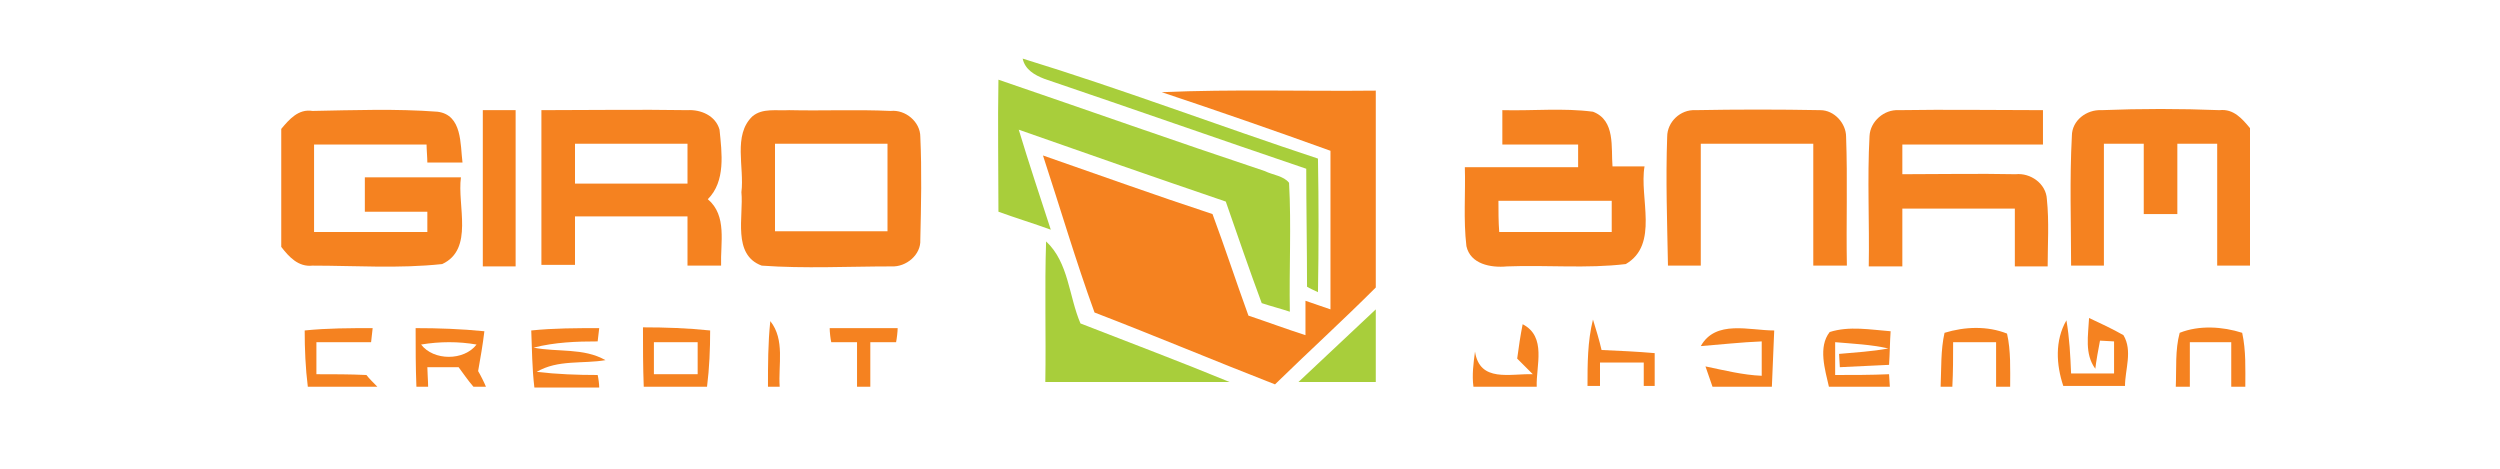
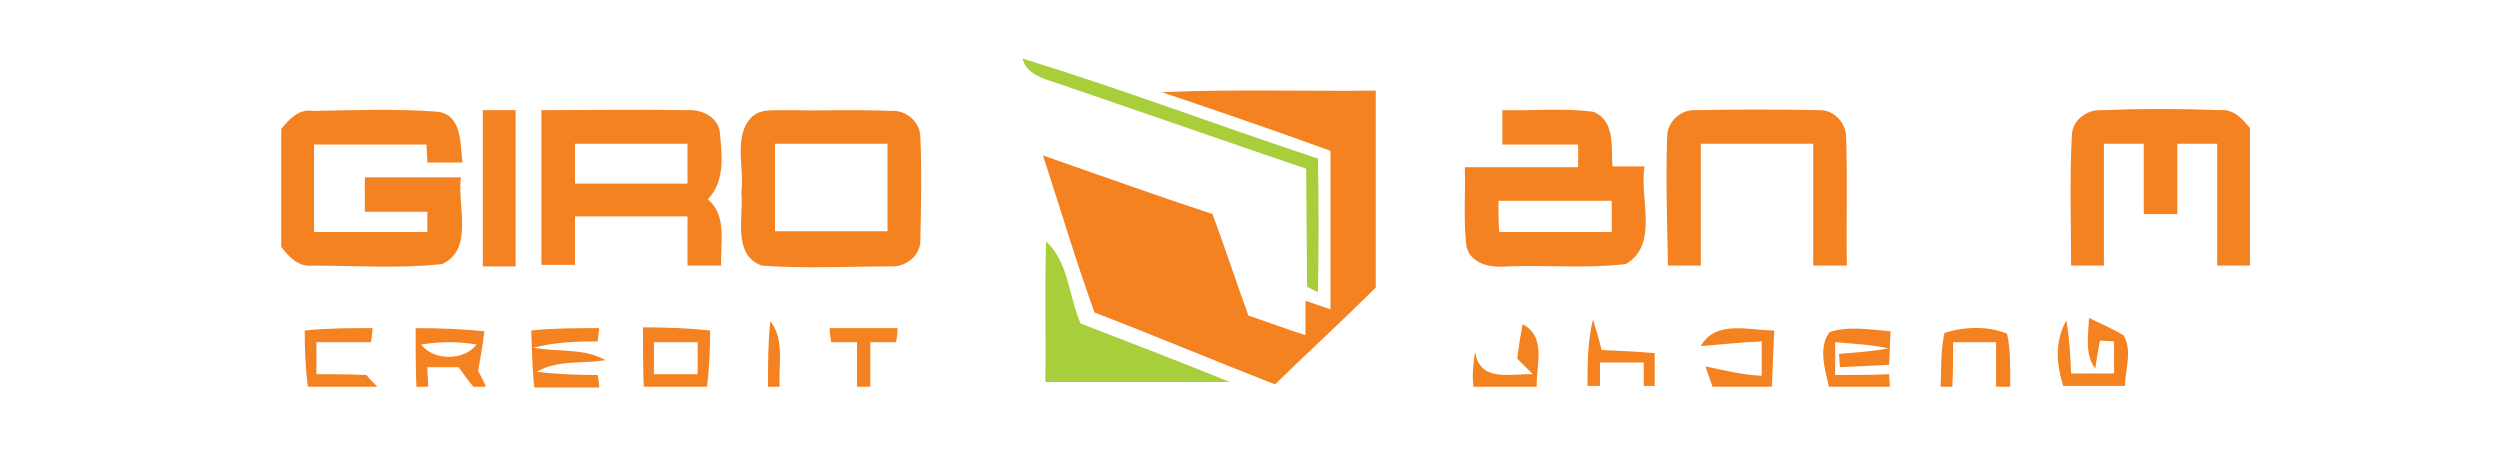
<svg xmlns="http://www.w3.org/2000/svg" version="1.1" id="Layer_1" x="0px" y="0px" viewBox="0 0 320 60" style="enable-background:new 0 0 320 60;" xml:space="preserve">
  <style type="text/css">
	.st0{fill:#A8CE3B;}
	.st1{fill:#F58220;}
</style>
  <g>
    <path class="st0" d="M130.9,7.5c12.7,3.9,25.1,8.6,37.8,12.8c0.1,5.7,0.1,11.4,0,17.1c-0.4-0.2-1.1-0.5-1.4-0.7   c0-5-0.1-10.1-0.1-15.1c-11.2-3.8-22.3-7.7-33.5-11.5C132.4,9.6,131.2,8.9,130.9,7.5z" />
-     <path class="st0" d="M127.8,10.2c11.4,3.9,22.7,7.9,34.1,11.7c1,0.5,2.4,0.6,3.1,1.5c0.3,5.5,0,11,0.1,16.5   c-1.2-0.4-2.4-0.7-3.6-1.1c-1.6-4.3-3.1-8.7-4.6-13c-8.8-3-17.7-6.1-26.5-9.2c1.3,4.3,2.7,8.5,4.1,12.8c-2.2-0.8-4.5-1.5-6.7-2.3   C127.8,21.4,127.7,15.8,127.8,10.2z" />
    <path class="st0" d="M133.9,30.9c2.9,2.7,2.9,7,4.4,10.5c6.4,2.5,12.8,4.9,19.1,7.5c-7.9,0-15.8,0-23.6,0   C133.9,42.9,133.7,36.9,133.9,30.9z" />
-     <path class="st0" d="M166.2,48.9c3.3-3.1,6.6-6.2,9.9-9.3c0,3.1,0,6.2,0,9.3C172.8,48.9,169.5,48.9,166.2,48.9z" />
  </g>
  <g>
    <path class="st1" d="M148.7,11.8c9.1-0.4,18.3-0.1,27.4-0.2c0,8.4,0,16.8,0,25.2c-4.2,4.2-8.6,8.2-12.9,12.4   c-7.7-3-15.3-6.2-23.1-9.2c-2.4-6.6-4.4-13.4-6.6-20.1c7.2,2.5,14.4,5.1,21.7,7.5c1.6,4.3,3,8.6,4.6,13c2.4,0.8,4.8,1.7,7.3,2.5   c0-1.5,0-2.9,0-4.4c0.8,0.3,2.4,0.8,3.2,1.1c0-6.8,0-13.5,0-20.3C163.1,16.7,155.9,14.2,148.7,11.8z" />
    <g>
      <path class="st1" d="M69.3,14.1c6.2,0,12.5-0.1,18.7,0c1.7-0.1,3.6,0.7,4.1,2.5c0.3,3,0.8,6.6-1.5,8.9c2.5,2.1,1.6,5.6,1.7,8.5    c-1.4,0-2.8,0-4.3,0c0-2.1,0-4.2,0-6.3c-4.8,0-9.6,0-14.4,0c0,2.1,0,4.1,0,6.2c-1.1,0-3.2,0-4.3,0C69.3,27.4,69.3,20.7,69.3,14.1z     M73.6,18.4c0,1.7,0,3.4,0,5.1c4.8,0,9.6,0,14.4,0c0-1.7,0-3.4,0-5.1C83.2,18.4,78.4,18.4,73.6,18.4z" />
    </g>
    <path class="st1" d="M36,16.5c1-1.2,2.2-2.6,4-2.3c5.3-0.1,10.7-0.3,16,0.1c3.2,0.4,2.9,4.2,3.2,6.5c-1.5,0-3,0-4.5,0   c0-0.6-0.1-1.7-0.1-2.3c-4.8,0-9.6,0-14.4,0c0,3.8,0,7.5,0,11.2c4.8,0,9.6,0,14.5,0c0-0.7,0-2,0-2.6c-2.7,0-5.3,0-8,0   c0-1.4,0-2.9,0-4.4c4.1,0,8.2,0,12.3,0c-0.5,3.6,1.7,9.2-2.4,11.1C51,34.4,45.5,34,40,34c-1.8,0.2-3-1.1-4-2.4V16.5z" />
    <path class="st1" d="M61.8,14.1c1.4,0,2.8,0,4.2,0c0,6.7,0,13.3,0,20c-1.4,0-2.8,0-4.2,0C61.8,27.4,61.8,20.7,61.8,14.1z" />
    <g>
      <path class="st1" d="M96.3,14.9c1.3-1.1,3.1-0.7,4.7-0.8c4.3,0.1,8.7-0.1,13,0.1c1.9-0.2,3.8,1.4,3.8,3.3c0.2,4.4,0.1,8.8,0,13.2    c0.1,1.9-1.8,3.5-3.7,3.4c-5.5,0-11.1,0.3-16.6-0.1c-3.8-1.4-2.3-6.3-2.6-9.4C95.3,21.4,93.8,17.3,96.3,14.9z M99.2,18.4    c0,3.8,0,7.5,0,11.2c4.8,0,9.6,0,14.4,0c0-3.7,0-7.5,0-11.2C108.8,18.4,104,18.4,99.2,18.4z" />
    </g>
    <g>
      <path class="st1" d="M192.3,14.1c3.9,0.1,7.8-0.3,11.6,0.2c2.9,1.1,2.3,4.6,2.5,7c1.4,0,2.7,0,4.1,0c-0.7,4,1.9,10-2.4,12.5    c-5,0.6-10.1,0.1-15.2,0.3c-2.1,0.2-4.7-0.3-5.2-2.6c-0.4-3.4-0.1-6.8-0.2-10.1c4.8,0,9.7,0,14.5,0c0-0.7,0-2.2,0-2.9    c-3.2,0-6.4,0-9.7,0C192.3,17,192.3,15.5,192.3,14.1z M191.8,25.7c0,1.3,0,2.7,0.1,4c4.8,0,9.6,0,14.4,0c0-1.3,0-2.7,0-4    C201.4,25.7,196.6,25.7,191.8,25.7z" />
    </g>
    <path class="st1" d="M213.4,17.5c0-1.9,1.7-3.5,3.6-3.4c5.3-0.1,10.7-0.1,16,0c1.8,0,3.3,1.7,3.3,3.4c0.2,5.5,0,11,0.1,16.5   c-1.4,0-2.9,0-4.3,0c0-5.2,0-10.4,0-15.6c-4.8,0-9.6,0-14.4,0c0,5.2,0,10.4,0,15.6c-1.4,0-2.8,0-4.2,0   C213.4,28.5,213.2,23,213.4,17.5z" />
-     <path class="st1" d="M239.3,17.4c0.1-1.9,1.9-3.4,3.7-3.3c6.2-0.1,12.3,0,18.5,0c0,1.5,0,2.9,0,4.4c-6,0-12,0-18,0   c0,1.3,0,2.5,0,3.8c4.9,0,9.7-0.1,14.5,0c1.9-0.2,3.9,1.2,4,3.2c0.3,2.9,0.1,5.8,0.1,8.6c-1.4,0-2.8,0-4.2,0c0-2.5,0-5,0-7.4   c-4.8,0-9.6,0-14.4,0c0,2.5,0,5,0,7.4c-1.4,0-2.9,0-4.3,0C239.3,28.5,239,22.9,239.3,17.4z" />
    <path class="st1" d="M265.2,17.4c0-2,1.9-3.4,3.8-3.3c5-0.2,10.1-0.2,15.1,0c1.8-0.2,2.9,1.1,3.9,2.3v17.6c-1.4,0-2.8,0-4.2,0   c0-5.2,0-10.4,0-15.6c-1.7,0-3.4,0-5.1,0c0,3,0,6,0,9c-1.4,0-2.9,0-4.3,0c0-3,0-6,0-9c-1.7,0-3.4,0-5.1,0c0,5.2,0,10.4,0,15.6   c-1.4,0-2.8,0-4.2,0C265.1,28.5,264.9,23,265.2,17.4z" />
    <path class="st1" d="M268.2,47.2c-1.4-1.9-0.9-4.3-0.8-6.5c1.5,0.7,3,1.4,4.4,2.2c1.2,2,0.2,4.4,0.2,6.5h-7.9   c-0.9-2.7-1.1-5.8,0.4-8.4c0.4,2.3,0.5,4.5,0.6,6.8c1.8,0,3.7,0,5.5,0c0-1,0-3,0-4.1l-1.8-0.1C268.6,44.6,268.3,46.3,268.2,47.2z" />
    <g>
      <path class="st1" d="M53.2,42c2.9,0,5.8,0.1,8.8,0.4c-0.2,1.7-0.5,3.4-0.8,5.1c0.3,0.5,0.8,1.5,1,2h-1.6c-0.7-0.8-1.3-1.7-1.9-2.5    c-1.3,0-2.7,0-4,0c0,0.6,0.1,1.8,0.1,2.5h-1.5C53.2,47,53.2,44.5,53.2,42z M53.9,44.1c1.6,2.1,5.5,2.1,7.1,0    C58.7,43.7,56.3,43.7,53.9,44.1z" />
    </g>
    <g>
      <path class="st1" d="M82.3,41.9c2.9,0,5.7,0.1,8.6,0.4c0,2.4-0.1,4.8-0.4,7.2h-8.1C82.3,47,82.3,44.5,82.3,41.9z M83.7,43.8    c0,1,0,3.1,0,4.1c1.9,0,3.7,0,5.6,0c0-1,0-3.1,0-4.1C87.5,43.8,85.6,43.8,83.7,43.8z" />
    </g>
    <path class="st1" d="M98.6,41.1c1.9,2.4,1,5.6,1.2,8.4h-1.5C98.3,46.7,98.3,43.9,98.6,41.1z" />
    <path class="st1" d="M106.2,42c2.9,0,5.8,0,8.7,0c0,0.4-0.1,1.3-0.2,1.8c-0.8,0-2.5,0-3.3,0c0,1.9,0,3.8,0,5.7h-1.7   c0-1.9,0-3.8,0-5.7c-0.8,0-2.5,0-3.3,0C106.3,43.4,106.2,42.5,106.2,42z" />
    <path class="st1" d="M203.2,49.5c0-2.9,0-5.8,0.7-8.6c0.4,1.3,0.8,2.6,1.1,3.9c2.3,0.1,4.5,0.2,6.8,0.4c0,1.4,0,2.8,0,4.2h-1.4   c0-0.8,0-2.2,0-3c-1.9,0-3.8,0-5.6,0c0,0.8,0,2.2,0,3H203.2z" />
    <path class="st1" d="M248.9,42.6c2.6-0.8,5.5-0.9,8,0.1c0.5,2.2,0.4,4.6,0.4,6.8h-1.8c0-1.9,0-3.8,0-5.7c-1.8,0-3.7,0-5.5,0   c0,1.9,0,3.8-0.1,5.7h-1.5C248.5,47.2,248.4,44.8,248.9,42.6z" />
-     <path class="st1" d="M279,42.6c2.5-1,5.5-0.8,8,0c0.5,2.3,0.4,4.6,0.4,6.9h-1.8c0-1.9,0-3.8,0-5.7c-1.8,0-3.5,0-5.3,0   c0,1.9,0,3.8,0,5.7h-1.8C278.6,47.2,278.4,44.8,279,42.6z" />
    <path class="st1" d="M39,42.3c2.9-0.3,5.8-0.3,8.7-0.3l-0.2,1.8c-2.3,0-4.7,0-7,0c0,1.4,0,2.7,0,4.1c2.2,0,4.3,0,6.4,0.1   c0.3,0.4,1,1.1,1.4,1.5h-8.9C39.1,47.1,39,44.7,39,42.3z" />
    <path class="st1" d="M68,42.3c2.9-0.3,5.8-0.3,8.7-0.3l-0.2,1.7c-2.7,0-5.5,0.1-8.2,0.8c3.1,0.6,6.4,0,9.2,1.6   c-2.9,0.5-6.1-0.1-8.8,1.5c2.6,0.3,5.2,0.4,7.8,0.4c0.1,0.4,0.2,1.2,0.2,1.6h-8.3C68.1,47.1,68.1,44.7,68,42.3z" />
    <path class="st1" d="M194.9,41.5c3.1,1.6,1.7,5.3,1.8,8h-8.1c-0.2-1.5,0-3,0.2-4.5c0.6,4,4.5,2.8,7.4,2.9c-0.5-0.5-1.5-1.5-2-2   C194.4,44.4,194.6,43,194.9,41.5z" />
    <path class="st1" d="M217.7,44.3c1.9-3.4,6.2-2,9.4-2c-0.1,2.4-0.2,4.8-0.3,7.2h-7.6c-0.3-0.9-0.6-1.7-0.9-2.6   c2.4,0.5,4.8,1.1,7.2,1.2c0-1.5,0-2.9,0-4.4C222.9,43.8,220.3,44.1,217.7,44.3z" />
    <path class="st1" d="M234.1,49.5c-0.5-2.2-1.4-5.1,0.1-7c2.5-0.8,5.2-0.3,7.8-0.1c-0.1,1.4-0.1,2.8-0.2,4.3   c-2.1,0.1-4.2,0.2-6.3,0.3l-0.1-1.7c2.1-0.2,4.2-0.3,6.3-0.7c-2.2-0.5-4.5-0.6-6.8-0.8c0,1.4,0,2.8,0,4.2c2.3,0,4.6,0,6.9-0.1   l0.1,1.6H234.1z" />
  </g>
</svg>